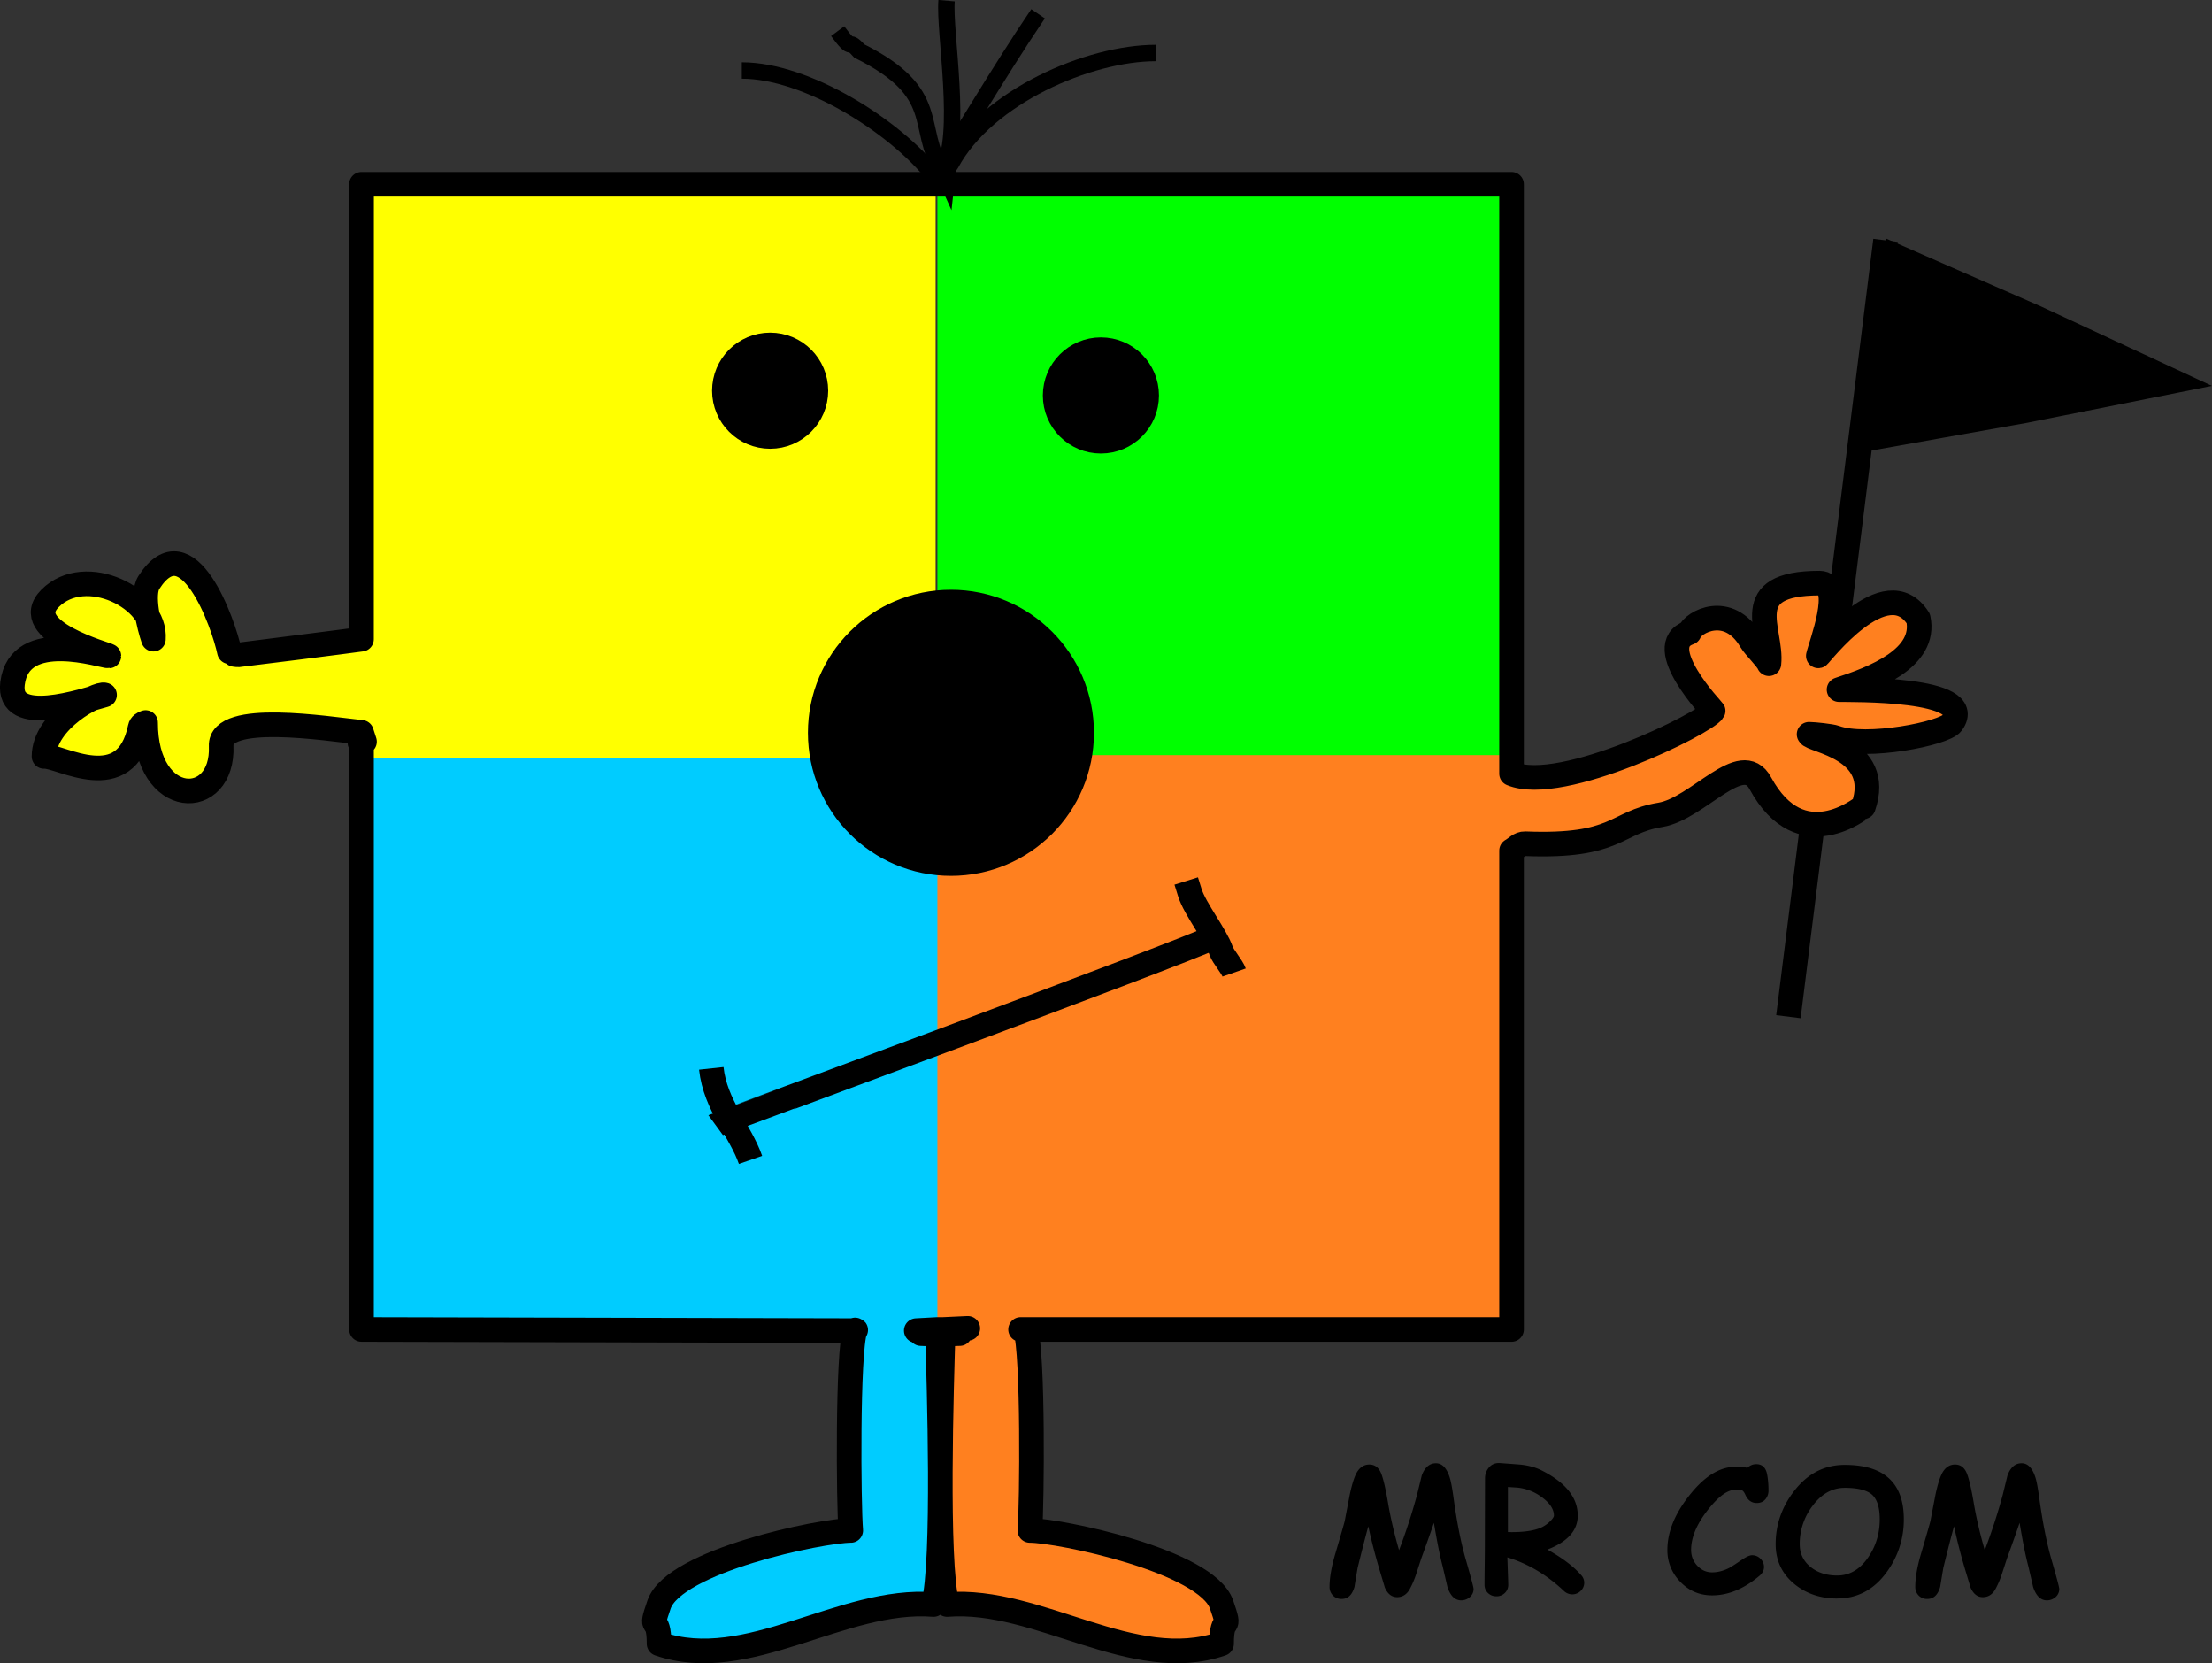
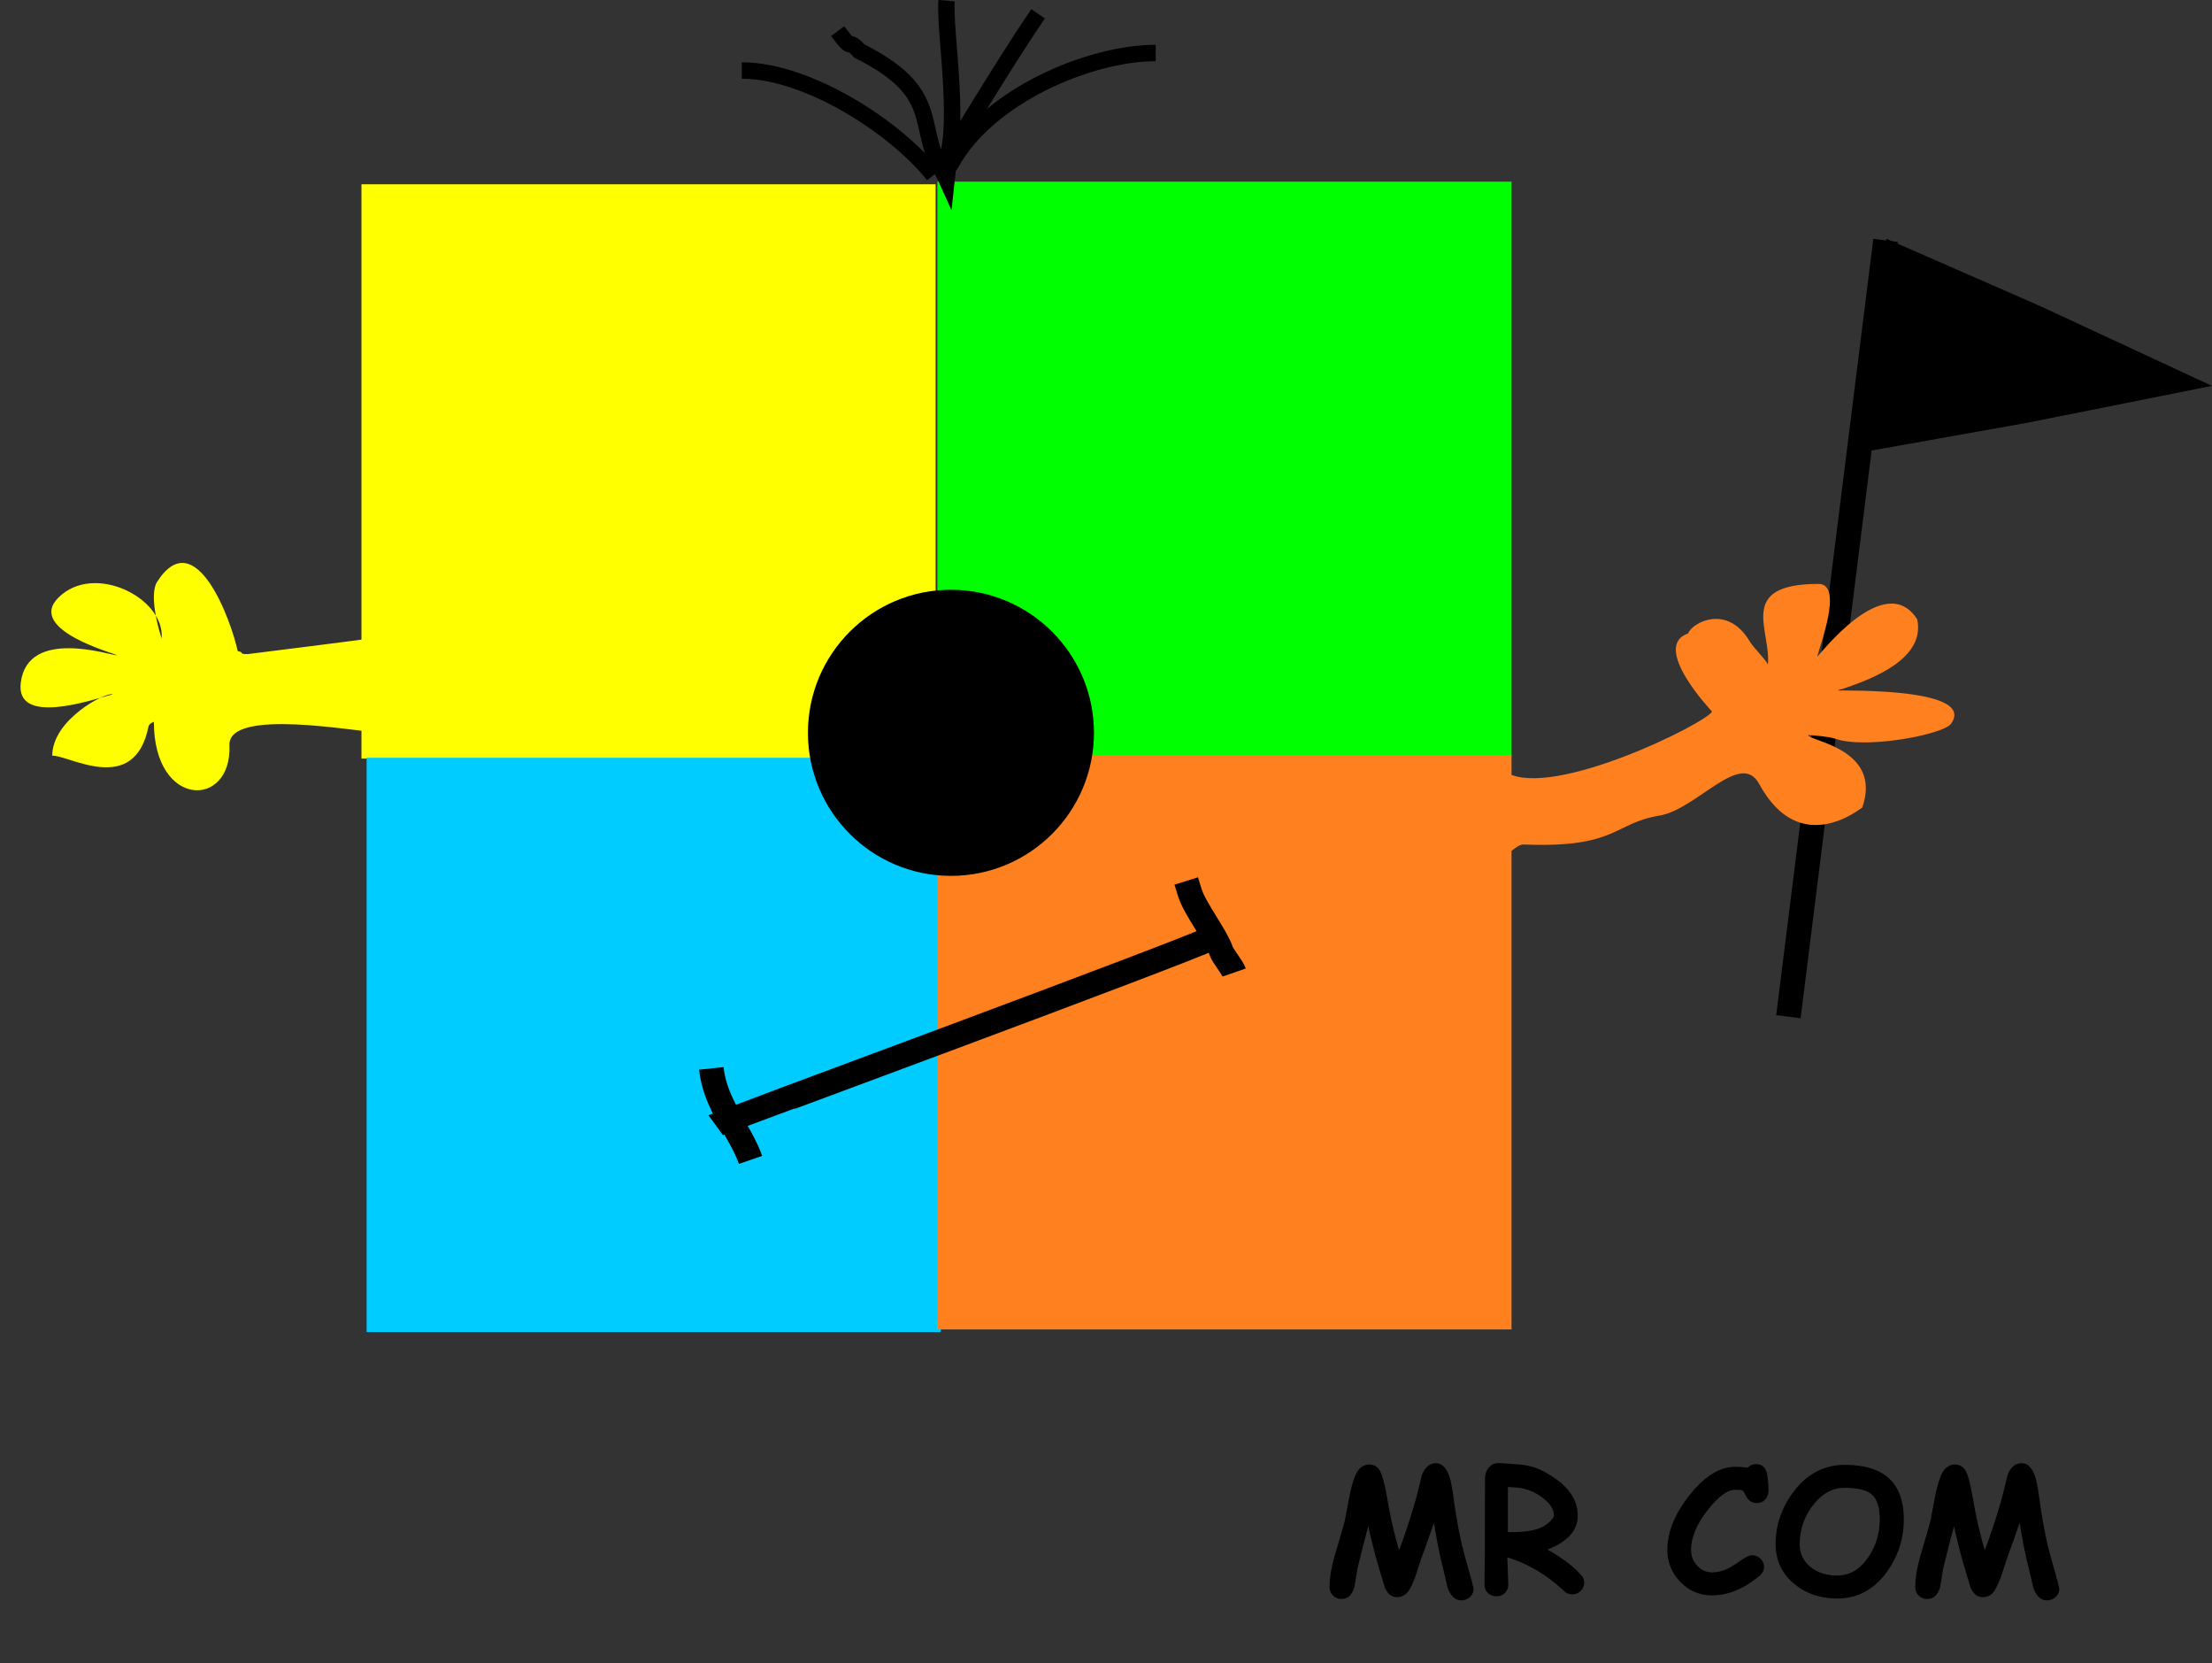
<svg xmlns="http://www.w3.org/2000/svg" id="svg2" fill-rule="evenodd" xml:space="preserve" viewBox="0 0 134.843 101.363" version="1.0" clip-rule="evenodd">
  <rect x="0" y="0" width="134.843" height="101.363" fill="#333333" stroke="none" />
  <defs id="defs4">
    <style id="style6" type="text/css">.str3,.str5{stroke:#000}.str5{stroke-width:1.5}.fil2{fill:none}.fil5{fill:#000}.fil7{fill:#0cf}.fil6{fill:#ff801f}.fil3{fill:#ff0}</style>
  </defs>
  <g id="_31450848" transform="translate(-36.359 -141.57)">
    <g id="g28" stroke="#000" stroke-width="1.5">
      <path id="_31452984" class="fil5 str5" d="M151.95 157.2l-.81 5.5-.5 5.53 9.15-1.63 9.01-1.8-8.33-3.87z" />
      <path id="_31452888" class="fil2 str5" fill="none" d="M151.3 156.22l-5.92 47.31" />
    </g>
    <path id="_31452744" class="fil6" fill="#ff801f" d="M128.23 188.67c2.842 1.575 12.069-2.994 12.495-3.732-.016-.028-3.767-3.965-1.457-4.765.225-.65 2.383-1.832 3.758.49.233.395.974 1.095 1.1 1.402.227-2.034-1.954-4.91 3.084-4.91 1.555 0 .058 3.819-.073 4.434.087-.014 4.119-5.363 6.094-2.276.51 2.416-2.71 3.646-4.83 4.334.646.02 8.48-.14 6.881 2.044-.46.627-5.22 1.58-7.12.876-.22-.082-1.277-.2-1.588-.2.089.384 4.551.828 3.308 4.42-.095.02-3.788 3.156-6.285-1.443-1.135-2.092-3.805 1.56-6.09 1.933-2.792.457-2.572 1.984-8.245 1.76-.387-.015-.603.356-.952.477 0-.54 0-4.8-.08-4.84z" />
    <path id="_31452648" class="fil3" fill="#ff0" d="M58.921 180.48c-.07.022-7.4.953-7.465.953-.582.002-.151-.092-.608-.186-.35-1.696-2.541-7.907-4.91-4.22-.48.749.028 2.734.277 3.453.196-2.476-4.139-4.648-6.298-2.487-1.987 1.988 3.588 3.44 3.585 3.513-.316.037-5.456-1.745-5.877 1.674-.326 2.654 4.325 1.048 5.611.701-.413-.15-3.691 1.529-3.691 3.746.947-.081 4.992 2.51 5.862-1.76.035-.171.185-.254.332-.305 0 5.302 4.77 5.287 4.606 1.43-.1-2.335 7.891-.794 9.053-.794.036-.422-1.085-1.225-.47-4.361-.026-.32.123-1.4-.007-1.36z" />
    <g id="g34">
      <path id="_31452528" class="fil3" fill="#ff0" d="M58.394 152.8h35v35h-35z" />
      <path id="_31452408" class="fil7" fill="#0cf" d="M58.709 187.75h35v35h-35z" />
      <path id="_31452288" fill="#0f0" d="M93.502 152.64h35v35h-35z" />
      <path id="_31452168" class="fil6" fill="#ff801f" d="M93.502 187.59h35v35h-35z" />
    </g>
-     <path id="_31452024" class="fil7" fill="#0cf" d="M93.315 222.57c.103 3.431.444 14.115-.237 16.762-5.579-.44-11.348 4.254-16.732 2.39 0-1.944-.64-.54 0-2.39.923-2.667 9.907-4.515 11.686-4.515-.13-1.529-.207-10.852.266-12.217.655 0 3.758-.192 4.01.222.462.02 1.016.04 1.007-.25z" />
-     <path id="_31451928" class="fil6" fill="#ff801f" d="M93.809 222.36c-.103 3.431-.444 14.115.237 16.762 5.579-.44 11.348 4.254 16.732 2.39 0-1.944.64-.54 0-2.39-.923-2.667-9.907-4.515-11.686-4.515.13-1.529.207-10.852-.266-12.217-.655 0-3.758-.192-4.01.223-.462.02-1.016.04-1.007-.25z" />
-     <path id="_31451760" stroke-linejoin="round" d="M58.394 152.8h70.108v35.919c3.054 1.27 11.873-3.108 12.289-3.83-.016-.027-3.767-3.965-1.457-4.765.225-.65 2.383-1.831 3.758.49.233.395.974 1.096 1.1 1.403.227-2.035-1.954-4.91 3.084-4.91 1.555 0 .058 3.818-.073 4.433.087-.014 4.119-5.362 6.094-2.275.51 2.416-2.71 3.645-4.83 4.333.646.02 8.48-.139 6.881 2.044-.46.628-5.22 1.581-7.12.876-.22-.082-1.277-.2-1.588-.2.089.385 4.551.829 3.308 4.42-.095.02-3.788 3.156-6.285-1.443-1.135-2.091-3.805 1.56-6.09 1.934-2.792.456-2.572 1.984-8.245 1.76-.338-.013-.546.268-.826.42v29.183h-29.93c.48.013.11.03.302.03.472 1.365.396 10.688.265 12.217 1.78 0 10.763 1.848 11.686 4.515.64 1.85 0 .445 0 2.39-5.384 1.864-11.153-2.83-16.732-2.39-.68-2.647-.34-13.33-.236-16.762h-.354c.103 3.43.444 14.115-.237 16.762-5.58-.44-11.348 4.254-16.732 2.39 0-1.945-.64-.54 0-2.39.923-2.667 9.907-4.515 11.686-4.515-.131-1.529-.207-10.852.266-12.217.192 0-.46.053.02.04l-30.11-.07v-36.39c-2.099-.22-8.646-1.284-8.556.831.165 3.858-4.606 3.872-4.606-1.43-.146.051-.296.134-.33.305-.872 4.27-4.917 1.68-5.864 1.76 0-2.217 3.28-3.896 3.692-3.746-1.287.348-5.938 1.953-5.611-.7.42-3.42 5.56-1.637 5.876-1.675.003-.072-5.571-1.525-3.585-3.512 2.16-2.161 6.494.01 6.299 2.486-.249-.719-.758-2.704-.277-3.453 2.369-3.687 4.559 2.525 4.91 4.22.456.094.026.188.608.186.063 0 7.011-.882 7.443-.949l.004-27.72zm.185 33.968l-.185-.568c-.248 1.36.021-.06.185.57zm36.775 35.754l-1.498.07c-.01.298.545.275 1.008.252.095-.15-.12-.29.492-.32zm-1.852.07l-1.288.07c.61.028.186.028.28.182.464.03 1.018.05 1.009-.25z" stroke="#000" stroke-width="1.5" class="fil2" fill="none" />
+     <path id="_31451928" class="fil6" fill="#ff801f" d="M93.809 222.36z" />
    <path id="_31451664" class="fil2 str3" fill="none" stroke="#000" d="M106.81 144.8c-4.05 0-10.255 2.636-12.483 6.75-.188.347-.098-.612-.266.952-.567-1.252-.213-.46-.31-.842.761-1.016 3.441-5.643 5.888-9.25" />
    <path id="_31451568" class="fil2 str3" fill="none" stroke="#000" d="M94.062 141.61c-.16 1.869 1.014 8.307-.266 10.358-1.673-2.683.105-4.718-5.057-7.292-.807-.905-.242.24-1.317-1.207" />
    <path id="_31451472" class="fil2 str3" fill="none" stroke="#000" d="M93.265 152.24c-2.376-2.979-7.714-6.374-11.686-6.374" />
-     <circle id="_31451376" r="2.789" stroke="#000" class="fil5 str5" cy="165.38" cx="83.306" stroke-width="1.5" />
-     <circle id="_31451280" r="2.789" stroke="#000" class="fil5 str5" cy="165.67" cx="103.47" stroke-width="1.5" />
    <circle id="_31451184" r="7.968" stroke="#000" class="fil5 str5" cy="186.23" cx="94.328" stroke-width="1.5" />
    <path id="_31451088" d="M79.986 210.14c.026-.019 28.504-10.536 30.278-11.42" stroke="#000" stroke-width="1.5" class="fil2 str5" fill="none" />
    <path id="_31450992" d="M108.67 195.26l.22.706c.313 1.002 1.577 2.597 1.905 3.543.12.35.675.979.797 1.329" stroke="#000" stroke-width="1.5" class="fil2 str5" fill="none" />
    <path id="_31450896" d="M79.72 206.68c.241 2.251 1.78 3.813 2.39 5.577" stroke="#000" stroke-width="1.5" class="fil2 str5" fill="none" />
  </g>
  <path id="path54" fill-rule="nonzero" d="M83.411 93.02c-.155.557-.372 1.4-.65 2.528-.068.388-.131.776-.193 1.162-.141.489-.4.734-.78.734a.698.698 0 01-.562-.244.728.728 0 01-.177-.49c0-.557.118-1.238.356-2.04.355-1.204.547-1.87.574-2.001.1-.531.203-1.062.305-1.593.155-.73.323-1.217.504-1.459.18-.243.41-.365.685-.365.314 0 .545.16.693.477.137.298.286.912.444 1.838.15.9.376 1.868.676 2.905a36.228 36.228 0 001.095-3.37l.29-1.188c.185-.492.474-.74.862-.74.376 0 .655.287.838.858.076.231.157.661.243 1.293.2 1.467.45 2.723.754 3.771.307 1.066.46 1.644.46 1.738a.648.648 0 01-.243.511.787.787 0 01-.512.185c-.374 0-.654-.268-.836-.806l-.29-1.25c-.165-.62-.345-1.51-.537-2.671-.155.46-.411 1.187-.771 2.175l-.309.95a5.509 5.509 0 01-.398.927c-.182.319-.438.48-.764.48-.325 0-.572-.191-.745-.574l-.289-.961a37.2 37.2 0 01-.722-2.78zm12.428 4.145a.736.736 0 01-.512-.217c-1.044-.979-2.19-1.658-3.44-2.037.036 1.002.055 1.56.055 1.668a.674.674 0 01-.206.5.708.708 0 01-.517.204c-.206 0-.379-.069-.517-.204s-.206-.302-.206-.498c0-.259.004-.645.01-1.16.006-.515.01-.904.01-1.161l.01-4.172a1 1 0 01.201-.608c.177-.235.42-.34.729-.316.838.062 1.266.095 1.287.099.482.058.893.173 1.23.346 1.47.74 2.206 1.658 2.206 2.755 0 .45-.153.85-.462 1.196-.308.345-.77.638-1.388.875.914.511 1.6 1.031 2.062 1.562a.676.676 0 01-.035.958.72.72 0 01-.516.21zm-3.313-6.503c-.028-.004-.229-.016-.605-.04v2.744c.087.004.163.005.228.005.843 0 1.47-.106 1.877-.316.174-.09.335-.208.481-.356.147-.148.22-.261.22-.335 0-.387-.245-.759-.733-1.117a2.986 2.986 0 00-1.467-.586zm14.563.936c-.31 0-.54-.164-.688-.49-.068-.155-.137-.249-.206-.28-.051-.024-.189-.036-.41-.036-.433 0-.934.337-1.502 1.013-.795.943-1.194 1.827-1.194 2.65 0 .376.125.697.377.967.253.268.553.402.905.402.34 0 .686-.09 1.04-.268.123-.067.384-.234.784-.508.268-.178.473-.268.61-.268.207 0 .383.076.528.228a.685.685 0 01.2.485c0 .204-.09.38-.267.533-.947.799-1.912 1.2-2.895 1.2-.776 0-1.43-.283-1.963-.848a2.722 2.722 0 01-.766-1.922c0-1.154.505-2.332 1.514-3.535.859-1.02 1.736-1.53 2.632-1.53.15 0 .287.006.409.016.123.011.23.025.324.046a.75.75 0 01.547-.222c.351 0 .568.201.651.605.058.29.088.626.088 1.013 0 .172-.05.33-.15.47-.13.186-.32.279-.57.279zm4.906 5.82c-1.02 0-1.89-.294-2.606-.88-.763-.625-1.146-1.437-1.146-2.433 0-1.172.367-2.239 1.1-3.203.824-1.085 1.86-1.628 3.11-1.628 1.203 0 2.105.275 2.703.827.6.55.9 1.38.9 2.485a5.363 5.363 0 01-1.013 3.182c-.78 1.098-1.8 1.648-3.05 1.648zm.458-6.744c-.767 0-1.425.372-1.974 1.116a3.807 3.807 0 00-.768 2.315c0 .571.222 1.037.666 1.395.427.344.967.517 1.618.517.756 0 1.39-.372 1.896-1.117.464-.677.697-1.45.697-2.314 0-.723-.163-1.226-.485-1.51-.32-.269-.87-.403-1.66-.403zm6.662 2.346c-.155.557-.372 1.4-.65 2.528-.067.388-.13.776-.193 1.162-.14.489-.4.734-.78.734a.698.698 0 01-.562-.244.728.728 0 01-.176-.49c0-.557.118-1.238.356-2.04.354-1.204.547-1.87.573-2.001.1-.531.203-1.062.305-1.593.156-.73.323-1.217.505-1.459.18-.243.41-.365.684-.365.314 0 .545.16.693.477.138.298.286.912.445 1.838.15.9.376 1.868.675 2.905a36.228 36.228 0 001.096-3.37l.29-1.188c.184-.492.474-.74.862-.74.375 0 .654.287.838.858.075.231.156.661.243 1.293.2 1.467.45 2.723.753 3.771.307 1.066.46 1.644.46 1.738a.648.648 0 01-.243.511.787.787 0 01-.511.185c-.374 0-.655-.268-.837-.806l-.289-1.25c-.166-.62-.346-1.51-.538-2.671-.155.46-.41 1.187-.77 2.175l-.31.95a5.509 5.509 0 01-.398.927c-.182.319-.437.48-.764.48-.324 0-.571-.191-.744-.574l-.29-.961a34.22 34.22 0 01-.72-2.781z" fill="#000" />
</svg>